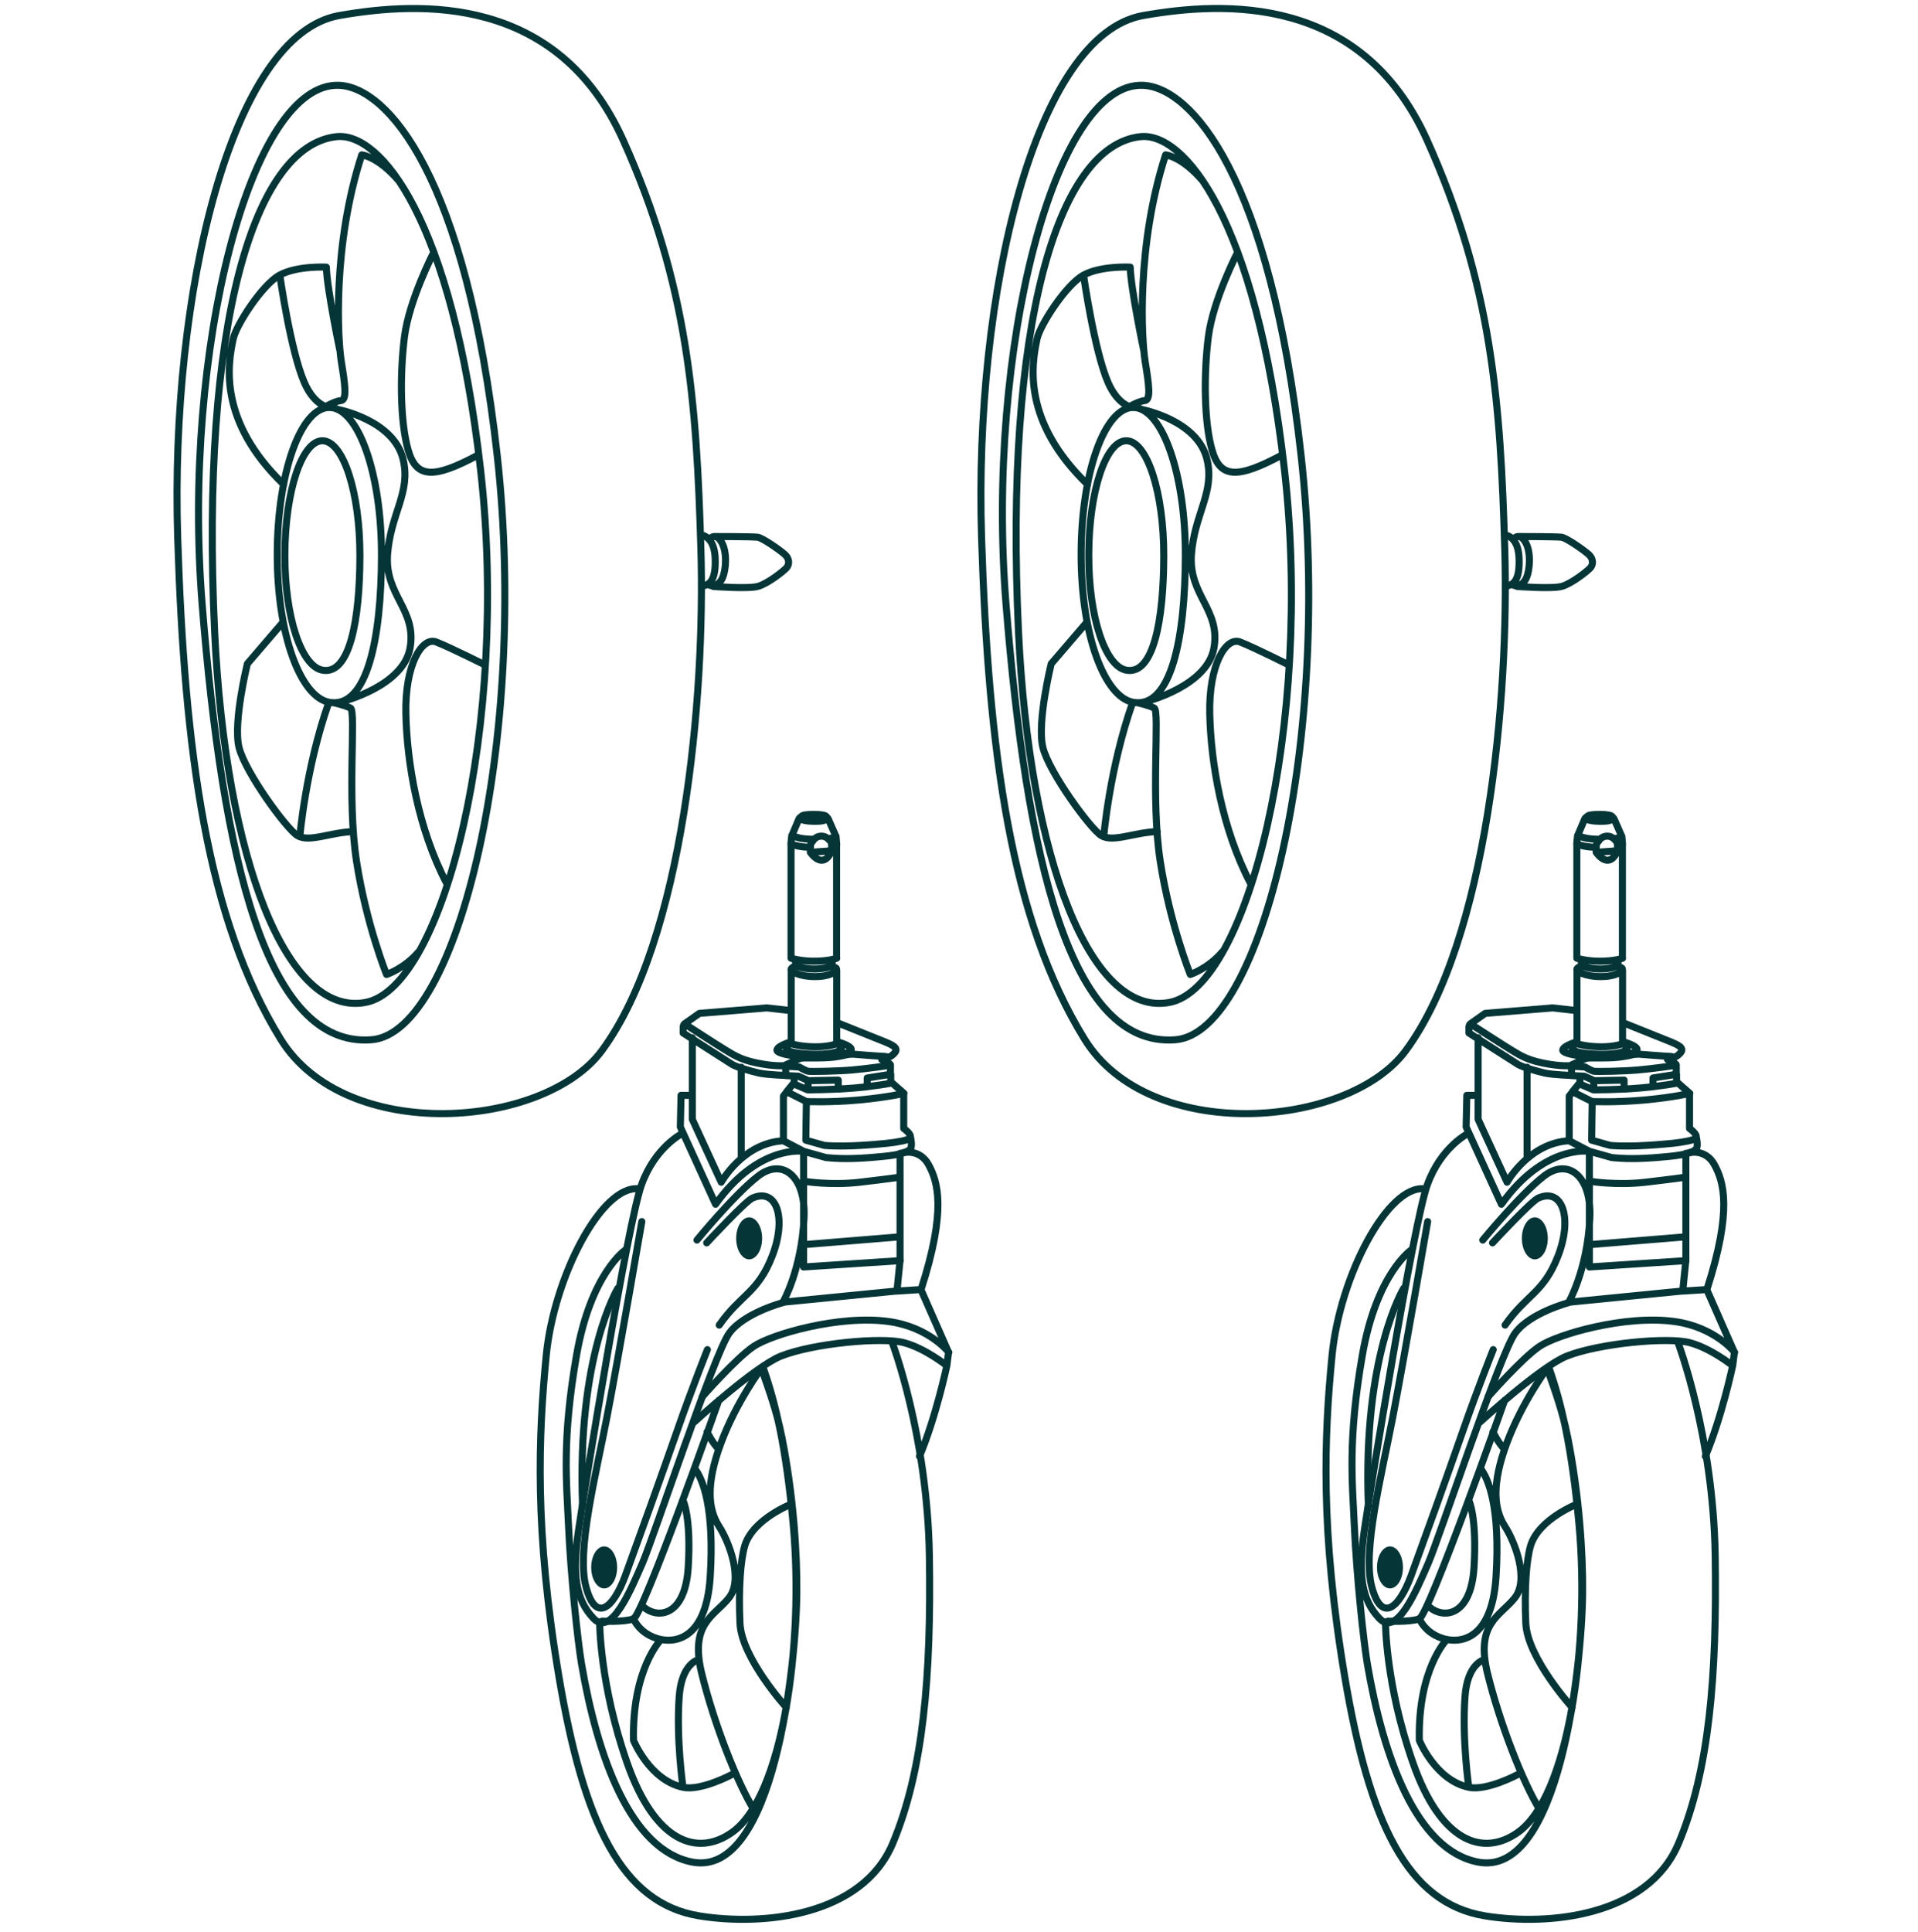
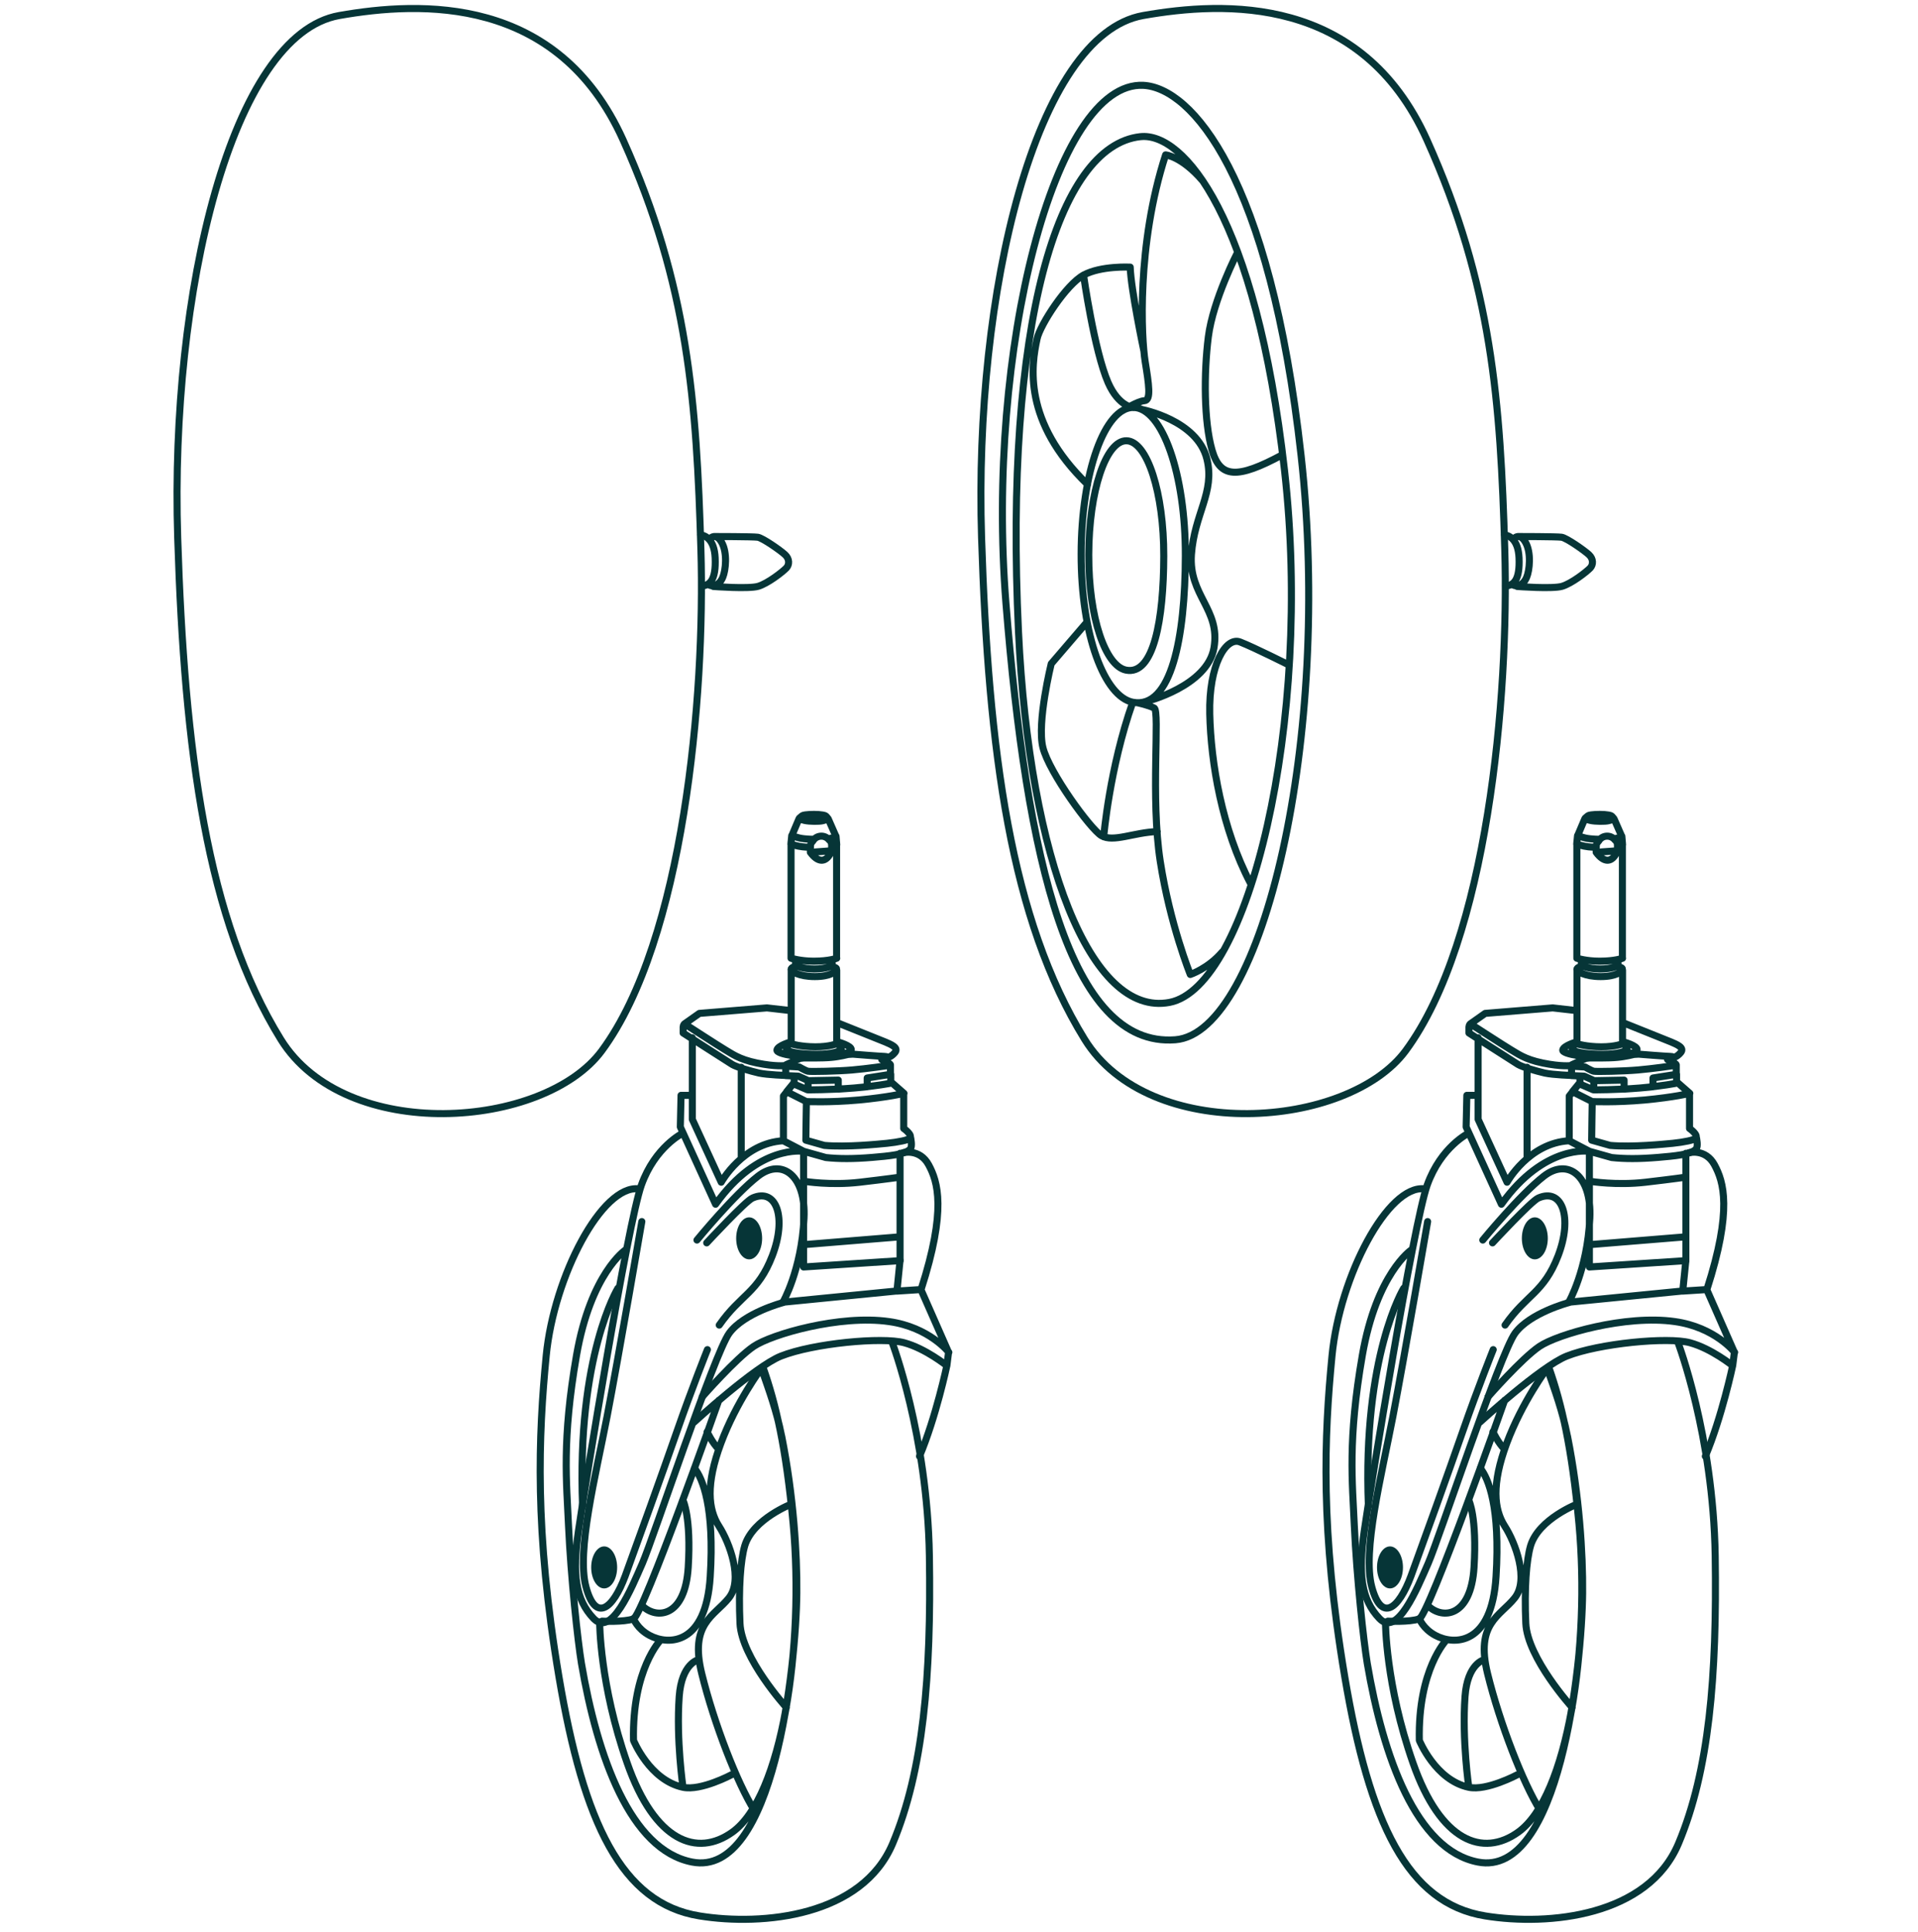
<svg xmlns="http://www.w3.org/2000/svg" viewBox="0 0 136 137" data-name="Rear Wheel" id="Rear_Wheel">
  <g>
    <path style="fill: none; stroke: #063537; stroke-linecap: round; stroke-linejoin: round; stroke-width: .5px;" d="M50.63,38.04s2.74,0,3.1.05c.35.05,1.62.94,1.94,1.24s.31.7.09.94c-.27.28-1.32,1.1-2,1.3-.68.2-3.18.01-3.18.01M50.33,38.2s.42-.49.84.25c.42.74.29,1.98.08,2.48-.27.65-.8.69-1.03.5M49.69,37.92c.3.05.96.3,1.02,1.63.07,1.58-.38,1.95-.95,2" />
    <path style="fill: none; stroke: #063537; stroke-linecap: round; stroke-linejoin: round; stroke-width: .5px;" d="M24.06,1.1C29.81.09,39.54-.37,44.18,9.92c4.64,10.3,5.21,18.61,5.52,29.05s-1.22,27.67-7.03,35.53c-4.1,5.54-18.17,6.61-22.76-.81-5.24-8.48-6.83-20.38-7.31-35.58C12.05,20.78,16.41,2.44,24.06,1.1h0Z" />
-     <path style="fill: none; stroke: #063537; stroke-linecap: round; stroke-linejoin: round; stroke-width: .5px;" d="M19.84,19.5s.76,5.36,1.74,7.62c.76,1.74,1.81,1.78,1.81,1.78M24.1,24.84s-.91-4.31-.96-5.9c0,0-2.06-.11-3.3.56-1.24.67-3.09,3.54-3.3,4.51-.41,1.87-1.05,5.87,3.58,10.34M21.26,59.33s.41-4.87,2.06-9.54M20.08,44.1l-2.54,2.96s-1.03,4.17-.59,5.94c.44,1.77,3.38,5.79,4.15,6.25.84.49,2.28-.23,3.96-.29M23.72,49.84s.71.15,1.13.36-.27,6.36.43,10.87,2.13,8.02,2.13,8.02c0,0,1.27-.42,2.27-1.6M34.42,47.16s-2.46-1.24-3.48-1.64c-1.02-.41-2.24,1.64-2.16,5.1s.86,8.14,2.89,12.01M30.76,17.88s-1.75,3.38-2.08,6c-.33,2.62-.31,6.02.26,8.02s1.76,2.09,5,.34M22.59,29.12s1.06-.68,1.56-.71c.49-.03.31-1.17.05-2.78-.26-1.61-.63-8.24,1.45-14.65,0,0,1.14.1,2.63,1.84M23.95,29.03s3.95.74,4.63,3.52c.58,2.36-.89,3.86-1.1,6.77-.2,2.91,2.07,3.88,1.6,6.61-.47,2.73-4.81,3.81-4.81,3.81M24.07,6.05c3.39.17,8.98,6.36,11.19,26.28,2.21,19.92-2.72,40.91-8.92,41.39-7.47.58-10.56-12.74-12.01-30.93-1.43-17.91,3.43-37.07,9.75-36.74h0ZM23.86,9.69c3.08-.34,8.19,5.72,10.22,23.65,2.03,17.92-2.56,36.66-8.15,37.73s-9.94-10.1-10.71-26.26c-1.03-21.77,2.77-34.47,8.63-35.12ZM25.52,39.43c.01-4.49-1.17-8.15-2.64-8.18-1.47-.03-2.67,3.59-2.68,8.08s1.19,7.89,2.64,8.18c1.97.4,2.67-3.59,2.68-8.08ZM27.05,39.41c.02-5.78-1.63-10.48-3.67-10.52-2.04-.04-3.71,4.61-3.72,10.38s1.66,10.14,3.67,10.52c2.73.51,3.71-4.61,3.72-10.38Z" />
  </g>
  <g>
    <path style="fill: none; stroke: #063537; stroke-linecap: round; stroke-linejoin: round; stroke-width: .5px;" d="M107.63,38.04s2.74,0,3.1.05c.35.05,1.62.94,1.94,1.24s.31.7.09.94c-.27.28-1.32,1.1-2,1.3-.68.2-3.18.01-3.18.01M107.33,38.2s.42-.49.84.25c.42.74.29,1.98.08,2.48-.27.65-.8.69-1.03.5M106.69,37.92c.3.05.96.3,1.02,1.63.07,1.58-.38,1.95-.95,2" />
    <path style="fill: none; stroke: #063537; stroke-linecap: round; stroke-linejoin: round; stroke-width: .5px;" d="M81.06,1.1c5.75-1.01,15.48-1.48,20.12,8.82,4.64,10.3,5.21,18.61,5.52,29.05.31,10.44-1.22,27.67-7.03,35.53-4.1,5.54-18.17,6.61-22.76-.81-5.24-8.48-6.83-20.38-7.31-35.58-.55-17.33,3.81-35.66,11.46-37.01h0Z" />
    <path style="fill: none; stroke: #063537; stroke-linecap: round; stroke-linejoin: round; stroke-width: .5px;" d="M76.83,19.5s.76,5.36,1.74,7.62c.76,1.74,1.81,1.78,1.81,1.78M81.1,24.84s-.91-4.31-.96-5.9c0,0-2.06-.11-3.3.56-1.24.67-3.09,3.54-3.3,4.51-.41,1.87-1.05,5.87,3.58,10.34M78.26,59.33s.41-4.87,2.06-9.54M77.08,44.1l-2.54,2.96s-1.03,4.17-.59,5.94c.44,1.77,3.38,5.79,4.15,6.25.84.49,2.28-.23,3.96-.29M80.71,49.84s.71.15,1.13.36-.27,6.36.43,10.87c.7,4.5,2.13,8.02,2.13,8.02,0,0,1.27-.42,2.27-1.6M91.42,47.16s-2.46-1.24-3.48-1.64c-1.02-.41-2.24,1.64-2.16,5.1s.86,8.14,2.89,12.01M87.76,17.88s-1.75,3.38-2.08,6c-.33,2.62-.31,6.02.26,8.02s1.76,2.09,5,.34M79.59,29.12s1.06-.68,1.56-.71c.49-.03.31-1.17.05-2.78-.26-1.61-.63-8.24,1.45-14.65,0,0,1.14.1,2.63,1.84M80.95,29.03s3.95.74,4.63,3.52c.58,2.36-.89,3.86-1.1,6.77-.2,2.91,2.07,3.88,1.6,6.61-.47,2.73-4.81,3.81-4.81,3.81M81.07,6.05c3.39.17,8.98,6.36,11.19,26.28,2.21,19.92-2.72,40.91-8.92,41.39-7.47.58-10.56-12.74-12.01-30.93-1.43-17.91,3.43-37.07,9.75-36.74h0ZM80.86,9.69c3.08-.34,8.19,5.72,10.22,23.65,2.03,17.92-2.56,36.66-8.15,37.73s-9.94-10.1-10.71-26.26c-1.03-21.77,2.77-34.47,8.63-35.12ZM82.52,39.43c.01-4.49-1.17-8.15-2.64-8.18-1.47-.03-2.67,3.59-2.68,8.08s1.19,7.89,2.64,8.18c1.97.4,2.67-3.59,2.68-8.08ZM84.05,39.41c.02-5.78-1.63-10.48-3.67-10.52-2.04-.04-3.71,4.61-3.72,10.38s1.66,10.14,3.67,10.52c2.73.51,3.71-4.61,3.72-10.38Z" />
  </g>
  <g>
    <path style="fill: none; stroke: #063537; stroke-linecap: round; stroke-linejoin: round; stroke-width: .5px;" d="M63.26,95.18s2.5,6.55,2.64,15.12-.43,15.24-2.6,20.4c-2.17,5.16-9.19,5.87-13.7,5.14-5.54-.89-8.22-6.63-9.96-16.92-1.76-10.44-1.46-17.13-.91-22.8.55-5.66,3.97-12.14,6.56-11.83" />
    <path style="fill: none; stroke: #063537; stroke-linecap: round; stroke-linejoin: round; stroke-width: .5px;" d="M43.81,91.34s-2.93,4.77-2.5,15.45M53.99,97.02c.56,1.61,1.08,3.03,1.42,4.74.02.05.02.09.03.13.82,4.13,1.09,8.26,1.06,11.07-.05,5.11-1.62,20.19-7.42,19.06-4.39-.85-6.73-7.5-7.85-14.08-.26-1.56-.75-6.07-.92-9.8-.13-3.01-.48-6.02.57-12.05,1.01-5.8,3.46-7.46,3.46-7.46M42.52,115.02s0,4.41,1.95,9.97c1.96,5.61,4.96,6.7,7.46,4.91,3.53-2.52,5.11-13.2,4.31-21.86-.51-5.46-1.23-8.51-2.12-11.05M49.51,117.68s-1.18.25-1.35,2.61c-.22,3.09.27,6.43.27,6.43M46.85,116.27s-2.04,2.07-1.93,7.12c0,0,1.14,2.83,3.51,3.33,1.27.27,3.44-.89,3.44-.89M50.14,101.52s.39.82.83,1.23M55.76,121.06s-3.18-3.5-3.29-5.97c-.11-2.47.04-4.48.34-5.5.58-1.91,3.35-2.97,3.35-2.97M53.99,97.02s-1.78,2.37-2.87,5.3c-1.09,2.93-.9,4.69-.15,5.87.76,1.17,1.75,3.82.71,5.11-1.03,1.29-2.8,1.79-1.92,5.36s2.52,7.77,3.73,9.7M48.43,106.37s.59,1.18.37,4.75c-.22,3.56-2.24,3.7-3.24,2.75M49.25,104.11c.57.7,1.42,2.77,1.11,7.67-.3,4.9-2.98,4.88-4.3,4.17-.88-.47-1.14-1.19-1.14-1.19" />
    <path style="fill: none; stroke: #063537; stroke-linecap: round; stroke-linejoin: round; stroke-width: .5px;" d="M50.11,88.12s2.75-2.97,3.25-3.18c1.71-.75,2.44,1.4,1.4,4.1-1.02,2.64-2.24,2.73-3.76,4.91M48.42,80.34s-1.97.96-2.94,3.68-4.01,21.37-4.46,24.49c-.45,3.11-.21,4.9,1.07,6.24,1.27,1.34,2.66-2.09,3.46-3.91.79-1.82,5.1-14.88,6.16-16.32,1.06-1.44,3.79-2.16,3.79-2.16,0,0,1.33-2.29,1.51-5.98.15-3.01-1.55-4.32-3.26-2.99s-4.33,4.53-4.33,4.53M57.07,88.24l6.63-.54M57.07,83.76s1.83.3,3.89.06c2.06-.24,2.85-.36,2.85-.36M56.98,81.63v8.2l6.84-.45v-7.61M64.57,80.66s.14.62-.02.8c-.34.4-1.53.5-2.7.6-1.33.11-2.35.11-3.29.01l-1.57-.44-1.44-.75v-3.17l.76-.96-.53.65,1.39.7s1.61.08,3.73-.11c2.12-.2,3.2-.47,3.2-.47l-.89-.78M57.18,78.11s-.04,2.34-.04,2.73l1.31.37c1.57.14,3.82-.09,4.45-.15.77-.08,1.52-.23,1.62-.36.2-.25-.44-.69-.44-.69v-2.49M56.31,76.86l.95.41s1.62.01,3.3-.13c1.68-.15,2.59-.34,2.59-.34M63.16,76.16v.63M57.3,76.65v.56M56.31,76.29v.61M59.66,74.44v.33M55.76,74.45v.32M56.1,73.98s-.33.15-.34.38c-.01.23,1,.39,2.14.39s1.75-.22,1.75-.39-.31-.36-.31-.36M56.1,74.01s.71.21,1.72.21,1.51-.22,1.51-.22M56.05,73.88s-.89.25-.96.56c-.07.32,1.92.58,2.93.51,1-.07,2.3-.22,2.34-.52.05-.29-.99-.57-.99-.57M55.75,75.49s-.05.02-.04.19,0,.58,0,.58l.9.04.71.32,2.12-.04v.64s.61-.04,1.12-.08.93-.09.93-.09v-.62l1.65-.26v-.67M55.75,75.49l.23.12.69.04s.44.26.62.3c.18.04,2.11,0,3.14-.09s2.47-.29,2.67-.34c.21-.05-.58-.4-.58-.4l.48-.14s-.04-.07-.29-.08c-.25,0-2.24-.16-2.24-.16l-.33.02s-.62.16-1.2.21c-.58.06-1.94.04-1.94.04l-.27.03-.99.45h0ZM48.54,72.59s-.09.06-.1.22v.43s3.17,2.04,3.48,2.23c.32.19,1.29.47,1.9.61.61.13,1.92.17,1.92.17M55.65,75.55s-.64.09-1.97-.18-1.83-.7-2.28-.95c-.44-.26-2.86-1.83-2.86-1.83l1.05-.74,4.79-.39,1.67.19M59.34,72.5s3.05,1.22,3.44,1.38c.39.17.96.39.68.74s-.61.39-.61.39M58.58,57.89c0-.08-.39-.15-.86-.15s-.86.05-.86.13c0,.08.39.15.86.15s.86-.05.86-.13ZM56.37,68.53s-.28.06-.28.21c0,.12.54.5,1.69.5s1.53-.39,1.54-.49c.01-.09-.02-.15-.28-.2M56.41,68.05v.4s.46.25,1.33.25,1.26-.23,1.26-.23v-.4M56.09,67.94s.69.21,1.61.21c1.09,0,1.63-.21,1.63-.21M58.97,60s.19-.03.36-.11l-.05-.6M56.14,59.24l-.06.61s.44.15.83.19c.36.04.56.02.56.02M58.84,59.45s.27-.04.43-.16l-.54-1.23M56.65,58.06l-.5,1.18s.37.18.88.23.61.03.61.03M56.83,57.88l-.15.13s.02.09.37.16c.36.08,1.05.08,1.29.02.29-.06.37-.16.37-.16l-.12-.14M49.09,73.58v5.78s2.05,4.46,2.05,4.46c0,0,1.54-2.78,4.4-2.94l1.44.75s-3.19-.52-6.24,3.75l-2.5-5.48.05-2.24h.75M52.56,75.67v6.38M58.97,59.95v.37M58.97,60.32l-1.51.11M57.46,60.05c0-.17.05-.29.17-.42M58.8,59.55c.12.11.17.23.17.39M56.09,67.91v-8.2M57.46,60.43v-.37M57.63,59.64c.25-.44.86-.48,1.17-.08M59.32,59.73v8.17M59.33,68.79v5.01M56.1,73.8v-4.98M56.41,68.43v-.34M59.01,68.09v.34M58.97,60.32c-.37.89-.96.86-1.51.11" />
    <path style="fill: none; stroke: #063537; stroke-linecap: round; stroke-linejoin: round; stroke-width: .5px;" d="M42.69,114.94s1.54.08,2.22-.16c.68-.23,6.06-15.5,6.06-15.5M67.14,96.82s-.77,3.66-1.94,6.43M49.79,99.04s2.38-2.72,3.65-3.58c1.27-.86,6.11-2.26,9.6-1.76,2.86.4,4.24,2.18,4.24,2.18M63.59,91.54l1.71-.11,1.96,4.45-.12.95s-1.51-1.22-3.03-1.63c-1.55-.42-6.45.04-8.74.95-1.85.74-6.14,4.67-6.14,4.67M64.03,81.73s1.18-.32,1.82.86c.64,1.18,1.29,3.17-.54,8.84M63.82,89.36l-.22,2.17-8.1.8M45.51,86.61s-1.64,9.54-2.46,13.8c-.82,4.26-2.18,9.56-1.5,12.1.68,2.54,1.9,1.59,2.78-.77.86-2.35,2.66-7.35,3.7-10.34,1.03-2.96,2.13-5.71,2.13-5.71" />
    <g>
      <path style="fill: #063537;" d="M54.04,87.8c0-.82-.41-1.49-.92-1.49s-.92.67-.92,1.49.41,1.49.92,1.49.92-.67.92-1.49" />
      <path style="fill: #063537;" d="M43.76,111.13c0-.82-.41-1.49-.92-1.49s-.92.67-.92,1.49.41,1.49.92,1.49.92-.67.92-1.49" />
    </g>
  </g>
  <g>
    <path style="fill: none; stroke: #063537; stroke-linecap: round; stroke-linejoin: round; stroke-width: .5px;" d="M118.98,95.18s2.5,6.55,2.64,15.12c.13,8.57-.43,15.24-2.6,20.4-2.17,5.16-9.19,5.87-13.7,5.14-5.54-.89-8.22-6.63-9.96-16.92-1.76-10.44-1.46-17.13-.91-22.8.55-5.66,3.97-12.14,6.56-11.83" />
    <path style="fill: none; stroke: #063537; stroke-linecap: round; stroke-linejoin: round; stroke-width: .5px;" d="M99.53,91.34s-2.93,4.77-2.5,15.45M109.71,97.02c.56,1.61,1.08,3.03,1.42,4.74.02.05.02.09.03.13.82,4.13,1.09,8.26,1.06,11.07-.05,5.11-1.62,20.19-7.42,19.06-4.39-.85-6.73-7.5-7.85-14.08-.26-1.56-.75-6.07-.92-9.8-.13-3.01-.48-6.02.57-12.05,1.01-5.8,3.46-7.46,3.46-7.46M98.24,115.02s0,4.41,1.95,9.97c1.96,5.61,4.96,6.7,7.46,4.91,3.53-2.52,5.11-13.2,4.31-21.86-.51-5.46-1.23-8.51-2.12-11.05M105.23,117.68s-1.18.25-1.35,2.61c-.22,3.09.27,6.43.27,6.43M102.57,116.27s-2.04,2.07-1.93,7.12c0,0,1.14,2.83,3.51,3.33,1.27.27,3.44-.89,3.44-.89M105.86,101.52s.39.82.83,1.23M111.48,121.06s-3.18-3.5-3.29-5.97c-.11-2.47.04-4.48.34-5.5.58-1.91,3.35-2.97,3.35-2.97M109.71,97.02s-1.78,2.37-2.87,5.3c-1.09,2.93-.9,4.69-.15,5.87.76,1.17,1.75,3.82.71,5.11-1.03,1.29-2.8,1.79-1.92,5.36.88,3.57,2.52,7.77,3.73,9.7M104.15,106.37s.59,1.18.37,4.75c-.22,3.56-2.24,3.7-3.24,2.75M104.97,104.11c.57.7,1.42,2.77,1.11,7.67-.3,4.9-2.98,4.88-4.3,4.17-.88-.47-1.14-1.19-1.14-1.19" />
    <path style="fill: none; stroke: #063537; stroke-linecap: round; stroke-linejoin: round; stroke-width: .5px;" d="M105.83,88.12s2.75-2.97,3.25-3.18c1.71-.75,2.44,1.4,1.4,4.1-1.02,2.64-2.24,2.73-3.76,4.91M104.14,80.34s-1.97.96-2.94,3.68-4.01,21.37-4.46,24.49c-.45,3.11-.21,4.9,1.07,6.24,1.27,1.34,2.66-2.09,3.46-3.91.79-1.82,5.1-14.88,6.16-16.32,1.06-1.44,3.79-2.16,3.79-2.16,0,0,1.33-2.29,1.51-5.98.15-3.01-1.55-4.32-3.26-2.99s-4.33,4.53-4.33,4.53M112.79,88.24l6.63-.54M112.79,83.76s1.83.3,3.89.06c2.06-.24,2.85-.36,2.85-.36M112.7,81.63v8.2l6.84-.45v-7.61M120.29,80.66s.14.62-.02.8c-.34.4-1.53.5-2.7.6-1.33.11-2.35.11-3.29.01l-1.57-.44-1.44-.75v-3.17l.76-.96-.53.65,1.39.7s1.61.08,3.73-.11c2.12-.2,3.2-.47,3.2-.47l-.89-.78M112.9,78.11s-.04,2.34-.04,2.73l1.31.37c1.57.14,3.82-.09,4.45-.15.77-.08,1.52-.23,1.62-.36.2-.25-.44-.69-.44-.69v-2.49M112.03,76.86l.95.41s1.62.01,3.3-.13c1.68-.15,2.59-.34,2.59-.34M118.88,76.16v.63M113.01,76.65v.56M112.03,76.29v.61M115.38,74.44v.33M111.48,74.45v.32M111.82,73.98s-.33.15-.34.38c-.01.23,1,.39,2.14.39s1.75-.22,1.75-.39-.31-.36-.31-.36M111.82,74.01s.71.21,1.72.21,1.51-.22,1.51-.22M111.77,73.88s-.89.25-.96.56c-.07.32,1.92.58,2.93.51,1-.07,2.3-.22,2.34-.52.05-.29-.99-.57-.99-.57M111.47,75.49s-.05.02-.04.19,0,.58,0,.58l.9.04.71.32,2.12-.04v.64s.61-.04,1.12-.08.93-.09.93-.09v-.62l1.65-.26v-.67M111.47,75.49l.23.12.69.04s.44.26.62.3c.18.04,2.11,0,3.14-.09s2.47-.29,2.67-.34c.21-.05-.58-.4-.58-.4l.48-.14s-.04-.07-.29-.08c-.25,0-2.24-.16-2.24-.16l-.33.02s-.62.16-1.2.21c-.58.06-1.94.04-1.94.04l-.27.03-.99.45h0ZM104.26,72.59s-.09.06-.1.22v.43s3.17,2.04,3.48,2.23c.32.19,1.29.47,1.9.61.61.13,1.92.17,1.92.17M111.37,75.55s-.64.09-1.97-.18-1.83-.7-2.28-.95c-.44-.26-2.86-1.83-2.86-1.83l1.05-.74,4.79-.39,1.67.19M115.06,72.5s3.05,1.22,3.44,1.38c.39.17.96.39.68.74s-.61.39-.61.39M114.3,57.89c0-.08-.39-.15-.86-.15s-.86.05-.86.13c0,.08.39.15.86.15s.86-.05.86-.13ZM112.09,68.53s-.28.06-.28.21c0,.12.54.5,1.69.5s1.53-.39,1.54-.49c.01-.09-.02-.15-.28-.2M112.13,68.05v.4s.46.25,1.33.25,1.26-.23,1.26-.23v-.4M111.81,67.94s.69.21,1.61.21c1.09,0,1.63-.21,1.63-.21M114.69,60s.19-.03.36-.11l-.05-.6M111.86,59.24l-.06.61s.44.15.83.19c.36.04.56.02.56.02M114.56,59.45s.27-.04.43-.16l-.54-1.23M112.37,58.06l-.5,1.18s.37.18.88.23.61.03.61.03M112.55,57.88l-.15.13s.02.09.37.16c.36.08,1.05.08,1.29.02.29-.06.37-.16.37-.16l-.12-.14M104.81,73.58v5.78s2.05,4.46,2.05,4.46c0,0,1.54-2.78,4.4-2.94l1.44.75s-3.19-.52-6.24,3.75l-2.5-5.48.05-2.24h.75M108.28,75.67v6.38M114.69,59.95v.37M114.69,60.32l-1.51.11M113.18,60.05c0-.17.05-.29.17-.42M114.52,59.55c.12.11.17.23.17.39M111.81,67.91v-8.2M113.18,60.43v-.37M113.35,59.64c.25-.44.86-.48,1.17-.08M115.04,59.73v8.17M115.05,68.79v5.01M111.82,73.8v-4.98M112.13,68.43v-.34M114.73,68.09v.34M114.69,60.32c-.37.89-.96.86-1.51.11" />
    <path style="fill: none; stroke: #063537; stroke-linecap: round; stroke-linejoin: round; stroke-width: .5px;" d="M98.41,114.94s1.54.08,2.22-.16c.68-.23,6.06-15.5,6.06-15.5M122.86,96.82s-.77,3.66-1.94,6.43M105.51,99.04s2.38-2.72,3.65-3.58c1.27-.86,6.11-2.26,9.6-1.76,2.86.4,4.24,2.18,4.24,2.18M119.31,91.54l1.71-.11,1.96,4.45-.12.95s-1.51-1.22-3.03-1.63c-1.55-.42-6.45.04-8.74.95-1.85.74-6.14,4.67-6.14,4.67M119.75,81.73s1.18-.32,1.82.86c.64,1.18,1.29,3.17-.54,8.84M119.54,89.36l-.22,2.17-8.1.8M101.23,86.61s-1.64,9.54-2.46,13.8c-.82,4.26-2.18,9.56-1.5,12.1.68,2.54,1.9,1.59,2.78-.77.86-2.35,2.66-7.35,3.7-10.34,1.03-2.96,2.13-5.71,2.13-5.71" />
    <g>
      <path style="fill: #063537;" d="M109.75,87.8c0-.82-.41-1.49-.92-1.49s-.92.67-.92,1.49.41,1.49.92,1.49.92-.67.92-1.49" />
      <path style="fill: #063537;" d="M99.48,111.13c0-.82-.41-1.49-.92-1.49s-.92.67-.92,1.49.41,1.49.92,1.49.92-.67.92-1.49" />
    </g>
  </g>
</svg>